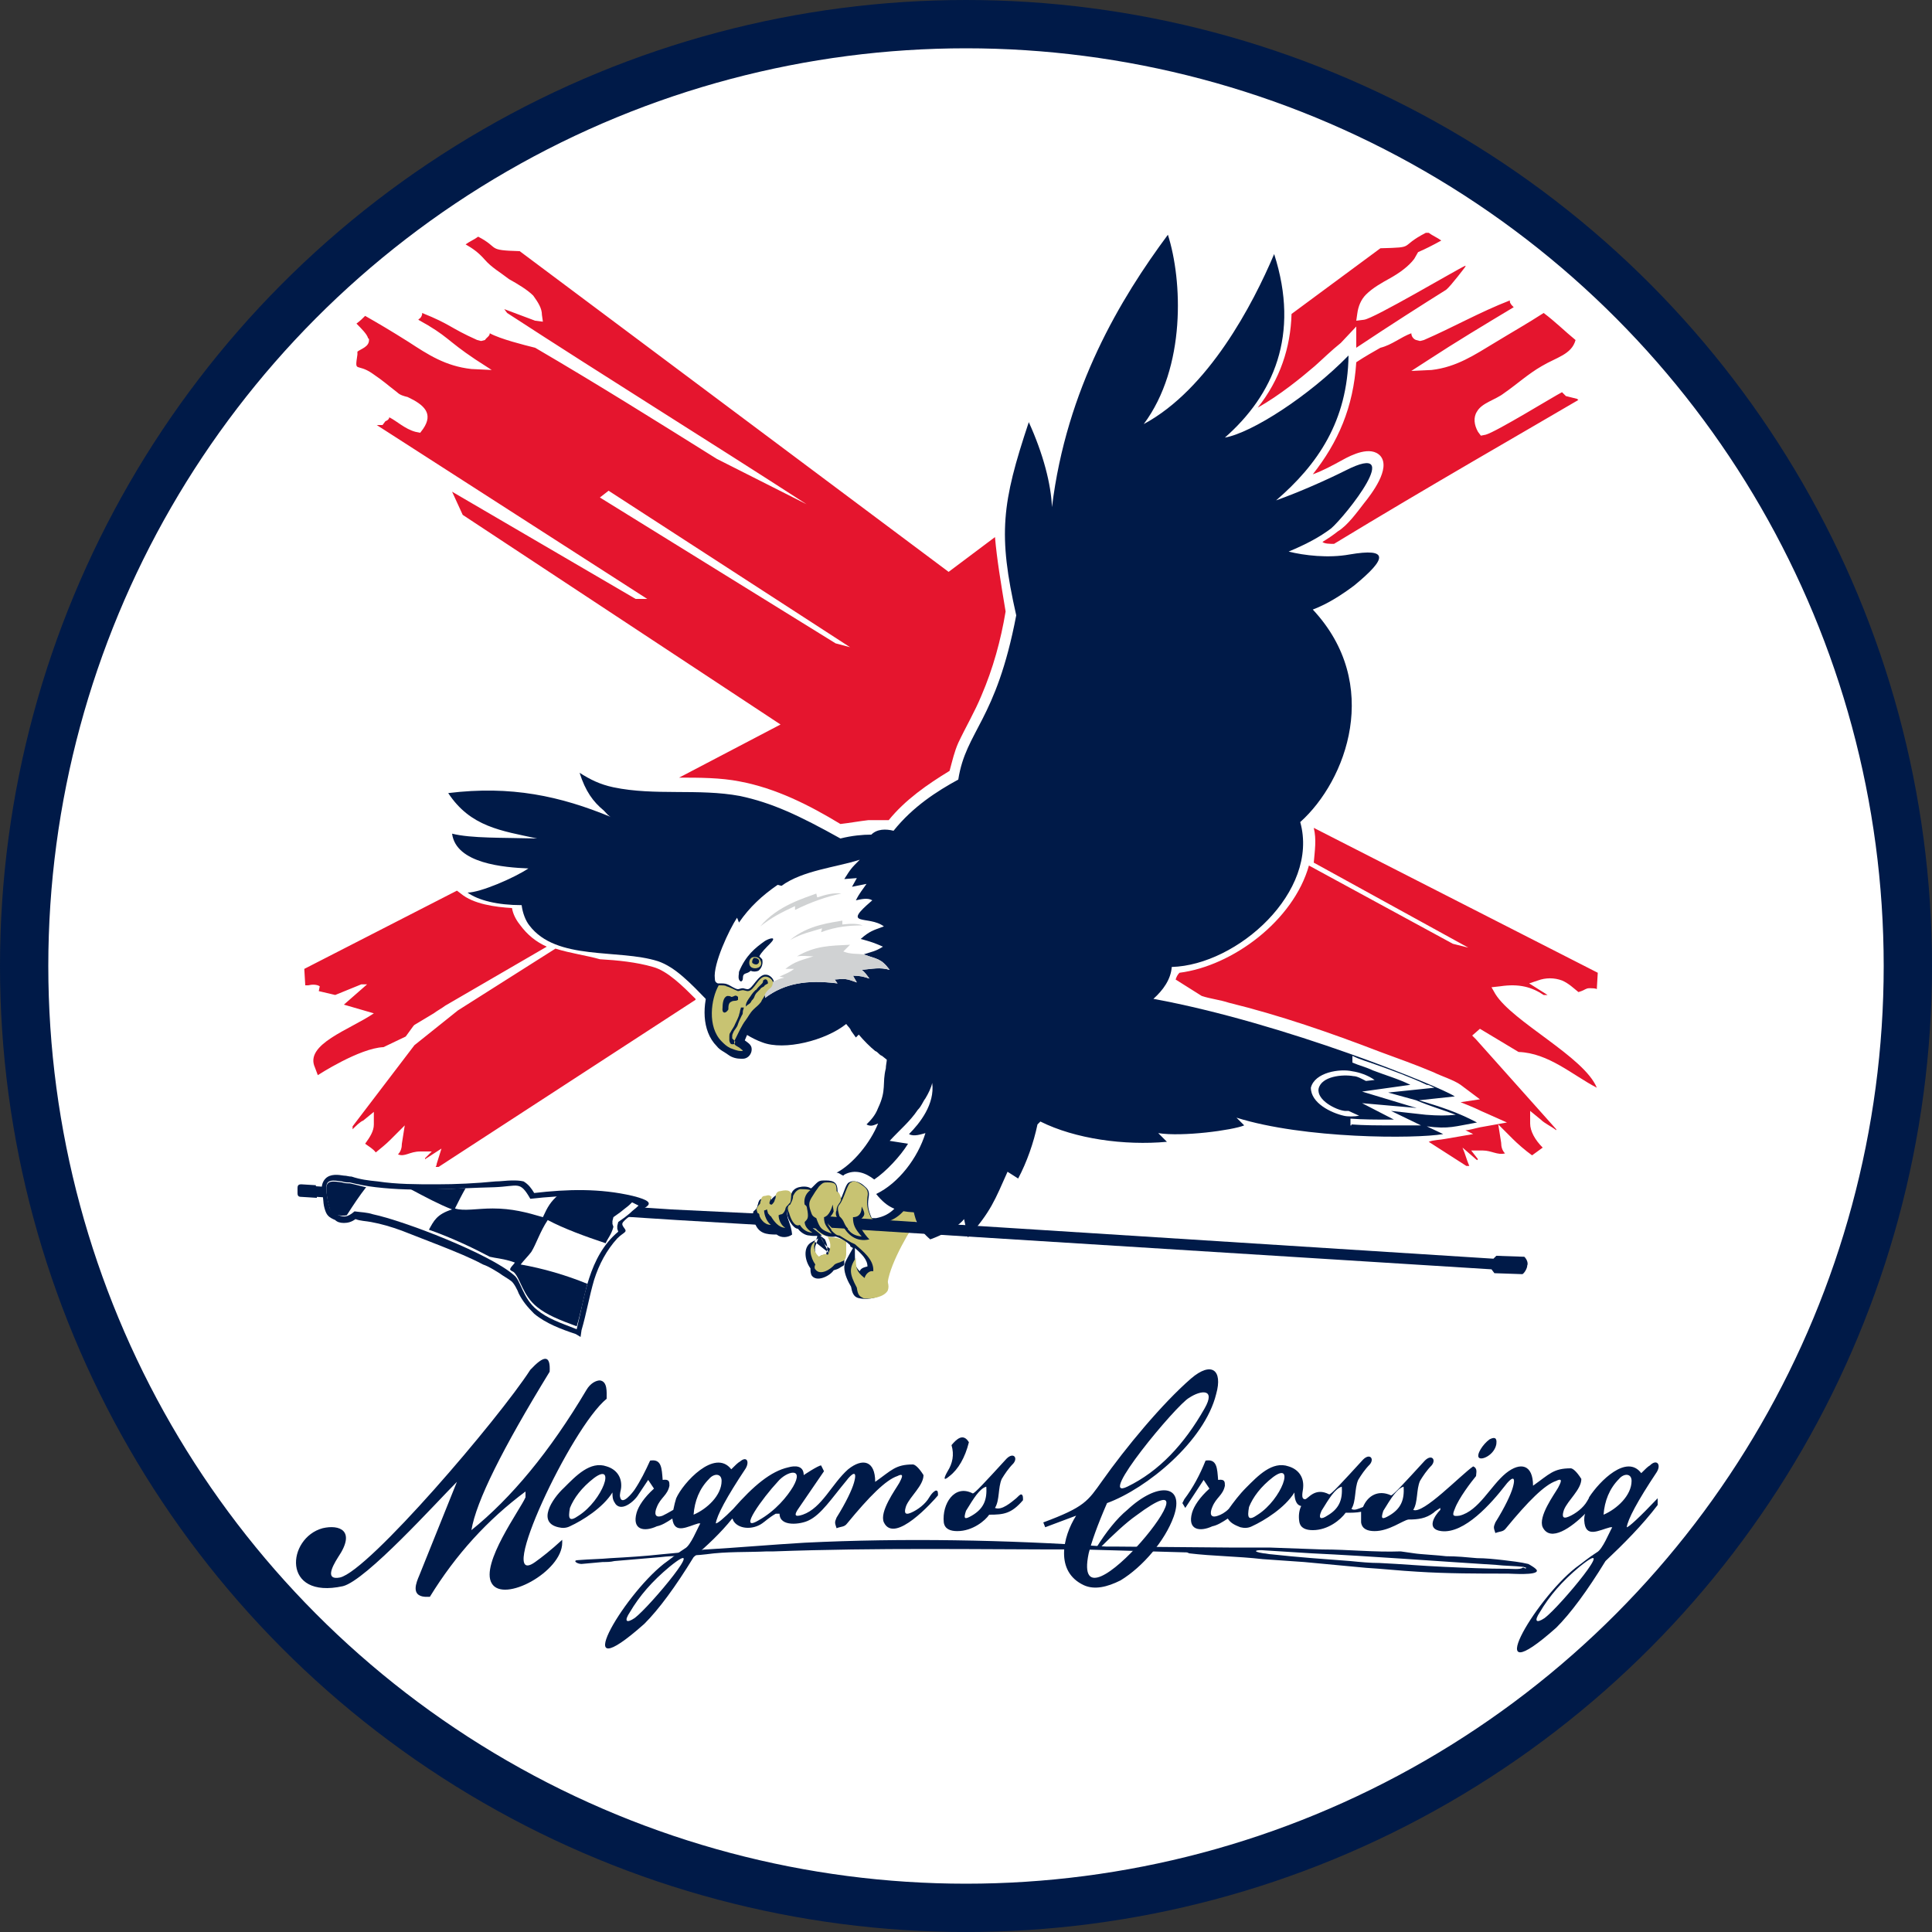
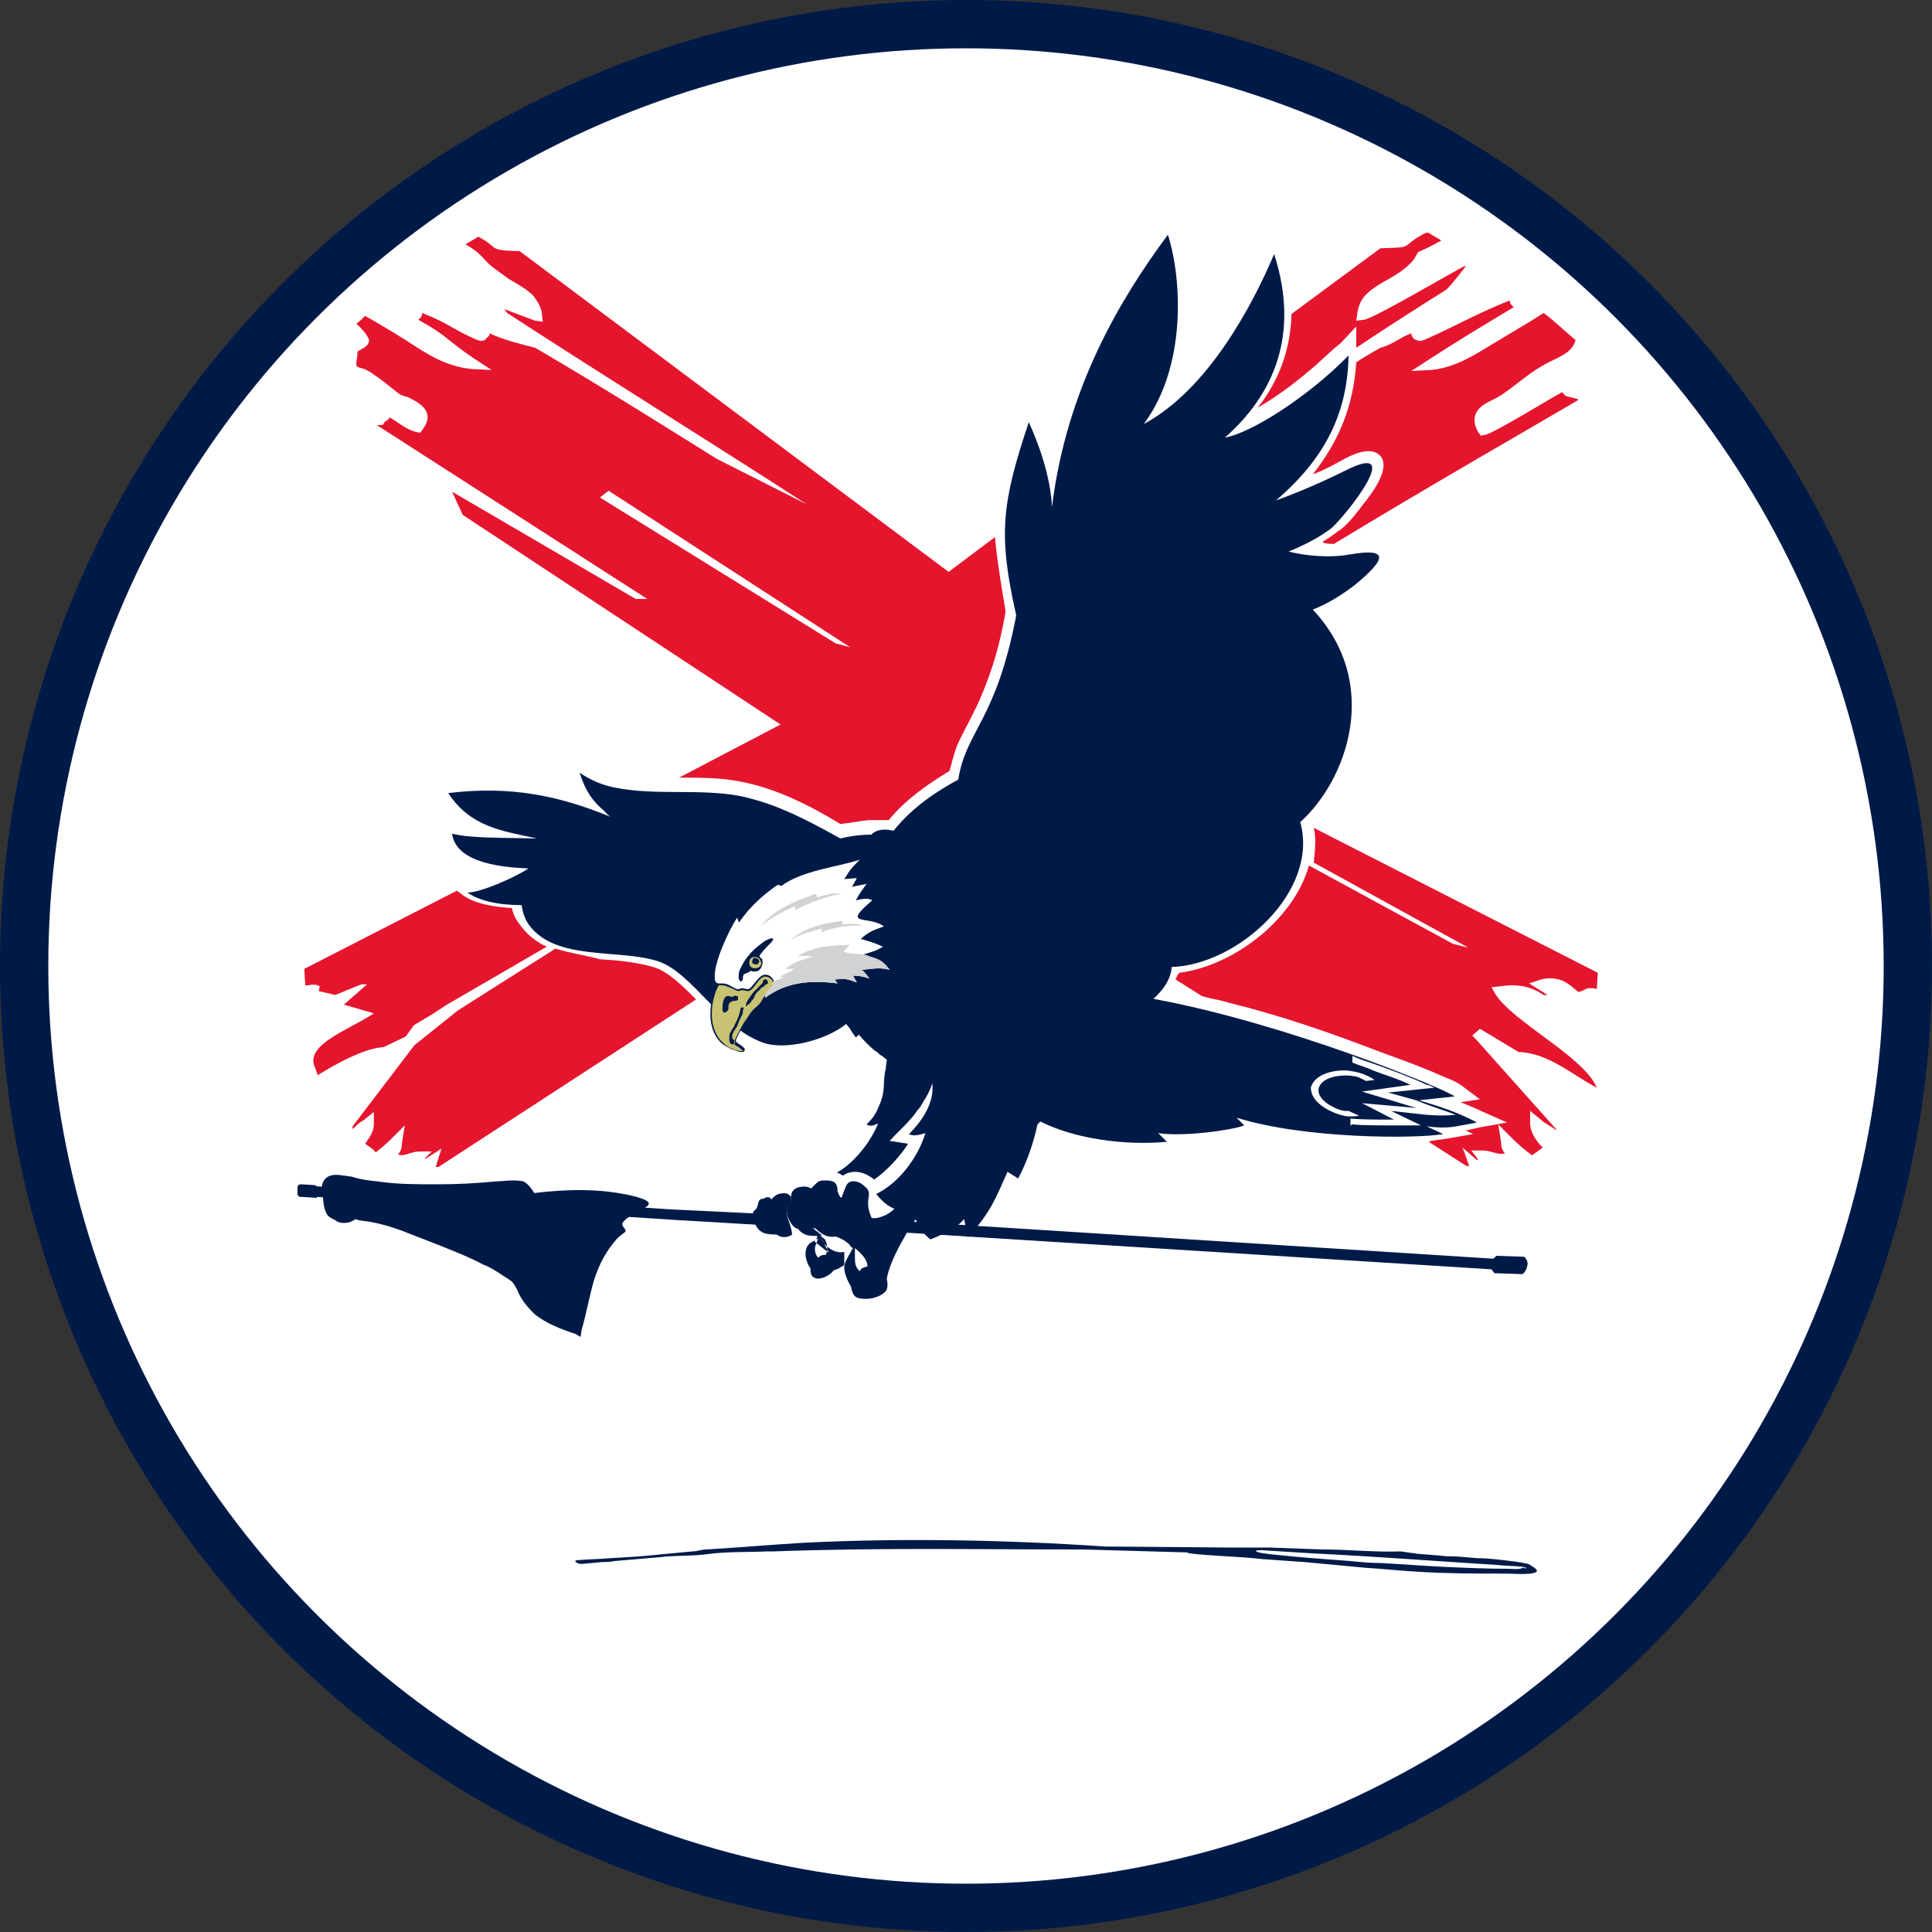
<svg xmlns="http://www.w3.org/2000/svg" x="0px" y="0px" viewBox="0 0 200 200" style="enable-background:new 0 0 200 200;" xml:space="preserve">
  <rect x="0" y="0" width="200" height="200" fill="#333333" stroke="none" />
  <style type="text/css">	.st0{fill:#FFFFFF;stroke:#001A48;stroke-width:5;}	.st1{fill-rule:evenodd;clip-rule:evenodd;fill:#E5152E;}	.st2{fill-rule:evenodd;clip-rule:evenodd;fill:#001A48;}	.st3{fill-rule:evenodd;clip-rule:evenodd;fill:#C8C372;}	.st4{fill-rule:evenodd;clip-rule:evenodd;fill:#FFFFFF;}	.st5{fill-rule:evenodd;clip-rule:evenodd;fill:#D0D2D3;}	.st6{fill:#001A48;}</style>
  <g id="Layer_1">
    <g id="Layer_2_00000115479331486149362400000000721536059419150254_">
      <circle class="st0" cx="100" cy="100" r="97.5" />
    </g>
    <g id="Layer_3">
      <path class="st1" d="M42,107.3l0.8-1.1l0.1-0.1c0.5-0.3,1.5-0.9,2-1.2c0.4-0.3,0.8-0.5,1.2-0.8l10.5-6.1c-1.1-0.5-2-1.2-2.8-2.3   c-0.4-0.5-0.7-1.1-0.8-1.7c-1.7-0.1-4-0.4-5.3-1.5l-0.4-0.3l-15.8,8.1l0.1,1.7c0.1,0,0.1,0,0.3,0c0.4-0.1,0.9-0.1,1.2,0.1   l-0.1,0.5l1.7,0.4l2.7-1.1H38l-2.4,2.1l3.1,0.9c-2.5,1.7-7.2,3.2-6.1,5.6l0.3,0.8c0,0,4.3-2.8,6.8-2.9L42,107.3L42,107.3z    M57.5,98.2l-10.1,6.4l-4.5,3.6l-6.4,8.4v0.3c0.3-0.3,0.8-0.8,1.1-0.9l1.1-0.9v1.3c0,0.7-0.4,1.3-0.9,2c0.4,0.3,0.8,0.5,1.1,0.9   c0.5-0.4,1.1-0.9,1.5-1.3l1.5-1.5l-0.3,1.9c0,0.4-0.1,0.8-0.4,1.1c0.7,0.3,1.2-0.3,2.3-0.3h1.2l-0.7,0.7v0.1l1.7-1.1l-0.5,1.6   c0,0.1,0,0.1-0.1,0.3h0.3L72,103.5v-0.1c-1.3-1.3-2.9-2.9-4.4-3.3c-1.7-0.5-3.7-0.7-5.5-0.8C60.7,98.9,59.1,98.7,57.5,98.2   L57.5,98.2z M121.7,101.4l2.7,1.7c0.9,0.3,1.9,0.4,2.8,0.7c5.3,1.3,10.5,3.1,15.7,5.1c1.9,0.7,3.6,1.3,5.5,2.1   c0.8,0.4,2.1,0.8,2.8,1.3l2,1.5l-2,0.3c0.7,0.3,1.3,0.5,2.1,0.9l2.7,1.2l-2.8,0.5c-0.5,0.1-1.1,0.3-1.5,0.3l0.8,0.4l-2.9,0.5   c-0.5,0.1-1.2,0.1-1.7,0.3l3.9,2.5h0.3c-0.3-0.7-0.4-1.2-0.7-1.9l1.5,1.3l0.1-0.1l-0.7-0.9h1.2c0.9,0,1.5,0.5,2.3,0.3   c-0.3-0.3-0.4-0.7-0.4-1.1l-0.3-1.9l1.5,1.5c0.5,0.5,1.3,1.2,2,1.7c0.4-0.3,0.7-0.5,1.1-0.8c-0.8-0.8-1.3-1.7-1.3-2.5V115l1.1,0.9   c0.4,0.4,1.1,0.7,1.6,1.1v-0.1l-8.3-9.3l-0.4-0.4l0.8-0.7l4,2.4c3.1,0.1,5.6,2.4,8.1,3.7c-1.3-3.2-8.7-6.8-10.5-9.7l-0.4-0.7   l0.9-0.1c2-0.3,3.3,0.1,4.5,0.9h0.4l-1.9-1.2l0.9-0.3c0.8-0.3,1.7-0.3,2.5,0c0.7,0.3,1.2,0.8,1.7,1.2l0,0l0.3-0.1   c0.3-0.1,0.5-0.3,0.8-0.3s0.7,0,0.8,0.1l0.1-1.7l-29.4-15c0.3,1.2,0.1,2.4,0,3.6l16,8.8l-1.6-0.4l-14.9-8.1   c-1.6,5.7-7.9,10.4-13.4,11.1C121.9,100.9,121.8,101.1,121.7,101.4L121.7,101.4z M138.1,56.3c9.7-5.9,20.2-11.9,25.3-14.9   c-0.1,0-0.1-0.1-0.1-0.1l-1.2-0.3c-0.1-0.1-0.3-0.3-0.4-0.4c-0.8,0.4-6.8,4.1-7.9,4.4l-0.5,0.1l-0.3-0.4c-0.4-0.7-0.5-1.5-0.1-2.1   c0.5-0.9,1.9-1.2,2.8-1.9c1.3-0.9,2.5-2,3.9-2.8c1.5-0.9,3.1-1.2,3.5-2.7c-1.1-0.9-2.1-1.9-3.3-2.8c-1.7,1.1-3.3,2-5.1,3.1   c-2,1.2-3.9,2.5-6.5,2.8l-2.1,0.1l1.7-1.1c2.9-1.9,5.9-3.7,8.9-5.5l0,0l-0.1-0.1c-0.1-0.1-0.3-0.3-0.3-0.5v-0.1   c-3.1,1.2-5.9,2.8-8.9,4.1l-0.4,0.1l-0.4-0.1c-0.3-0.1-0.5-0.4-0.5-0.7c-1.1,0.4-2,1.2-3.2,1.5c-0.7,0.4-1.6,0.9-2.5,1.5   c-0.3,4.7-1.9,8.3-4.5,11.6c1.1-0.4,2-0.9,3.1-1.5c0.9-0.5,2.9-1.5,3.9-0.4c1.1,1.3-0.9,3.9-1.7,4.9c-0.7,0.9-1.7,2.3-2.7,2.9   c-0.5,0.4-1.1,0.8-1.6,1.1C137.1,56.3,137.7,56.3,138.1,56.3L138.1,56.3z M140.4,36c3.6-2.4,6.9-4.5,9.3-6c0.5-0.4,2-2.4,2-2.4   v-0.1c-0.9,0.4-9.5,5.5-10.5,5.6l-0.8,0.1l0.1-0.7c0.1-0.8,0.4-1.5,0.9-2c0.7-0.7,1.6-1.2,2.5-1.7c0.9-0.5,1.9-1.2,2.5-2l0.4-0.7   c0.7-0.3,1.5-0.7,2.4-1.2c-0.4-0.3-0.9-0.5-1.3-0.8h-0.3c-2.9,1.5-0.9,1.5-4.7,1.6l-9.2,6.8c-0.1,3.5-1.2,6.8-3.5,9.7   c2.3-1.3,4.5-3.1,5.9-4.3c0.9-0.8,1.7-1.6,2.7-2.4l1.6-1.7L140.4,36L140.4,36z M103,55.6l-4.8,3.6L53.8,26c-3.5-0.1-2-0.3-4.3-1.5   c-0.4,0.3-0.9,0.5-1.3,0.8c0.7,0.4,1.3,0.8,2,1.6c0.7,0.8,1.6,1.3,2.5,2c0.9,0.5,1.9,1.1,2.5,1.7c0.5,0.7,0.9,1.3,0.9,2l0.1,0.7   l-0.8-0.1L52.2,32l0.3,0.4c10.3,6.7,20.8,13.2,31,19.8l-9.3-4.7c-6.4-4-12.3-7.7-18.8-11.5c-1.2-0.3-3.6-0.9-4.7-1.5   c0,0.3-0.3,0.4-0.5,0.7l-0.4,0.1l-0.4-0.1c-2.9-1.3-2.7-1.6-5.7-2.8v0.1c0,0.1-0.1,0.4-0.3,0.5l-0.1,0.1l0,0   c3.1,1.7,2.9,2.1,5.9,4.1l1.7,1.1l-2.1-0.1c-2.7-0.3-4.5-1.5-6.5-2.8c-1.9-1.2-3.1-1.9-4.5-2.7c-0.3,0.3-0.5,0.5-0.9,0.8   c0.5,0.5,1.1,1.1,1.2,1.5l0.1,0.1v0.1c0,0.7-0.8,0.9-1.2,1.2v0.3c-0.3,2-0.1,0.8,1.6,2c1.3,0.9,1.2,0.9,2.5,1.9   c0.3,0.3,0.7,0.4,1.1,0.5c1.7,0.8,2.7,1.7,1.6,3.3l-0.3,0.4l-0.5-0.1c-1.1-0.3-1.9-1.1-2.7-1.5c0,0.1-0.1,0.3-0.4,0.4L39.6,44   h-0.3c-0.1,0-0.1,0-0.3,0l28,18h-1.2l-19-11.1l1.1,2.4L80.8,75l-10.5,5.5c2.1,0,4.3,0,6.3,0.4c3.7,0.7,7.1,2.4,10.4,4.4   c0.9-0.1,2-0.3,2.9-0.4c0.7,0,1.5,0,2.1,0c1.7-2.1,4-3.7,6.3-5.1c0.3-1.1,0.5-2,0.9-2.9c0.8-1.7,1.7-3.2,2.4-4.9   c1.2-2.8,2-5.7,2.5-8.7C103.6,60.3,103.2,57.9,103,55.6L103,55.6z M86.5,66.6L62.1,51.5l0.9-0.7l25,16.2L86.5,66.6L86.5,66.6z" />
      <path class="st2" d="M81.5,125.8c-0.1-0.4-0.1-0.9,0.3-1.2c0.1-0.3,0.1-0.4,0.1-0.7l0,0l0,0l0,0l0,0l0,0l0,0l0,0l0,0l0,0l0,0l0,0   l0,0l0,0l0,0l0,0l0,0l0,0l0,0l0,0l0,0l0,0l0,0l0,0l0,0l0,0l0,0l0,0l0,0l0,0l0,0l0,0l0,0l0,0l0,0l0,0l0,0l0,0l0,0l0,0l0,0l0,0l0,0   l0,0l0,0l0,0l0,0l0,0l0,0l0,0l0,0l0,0l0,0l0,0l0,0l0,0l0,0l0,0l0,0l0,0l0,0l0,0l0,0l0,0l0,0l0,0l0,0l0,0l0,0l0,0l0,0l0,0l0,0l0,0   l0,0l0,0l0,0l0,0l0,0l0,0l0,0l0,0l0,0l0,0l0,0l0,0l0,0l0,0l0,0l0,0l0,0l0,0l0,0c-0.4-0.5-0.8-0.4-1.3-0.3   c-0.3,0.1-0.5,0.3-0.7,0.5l0,0l0,0c0,0,0,0,0,0.1c-0.3-0.4-0.5-0.3-0.9-0.1c-0.3,0-0.4,0.1-0.5,0.4l0,0l0,0c0,0.1-0.1,0.3-0.1,0.4   c-0.1,0.3-0.3,0.4-0.4,0.5c-0.1,0.3,0,0.5,0,0.8c0,0.1,0.1,0.1,0.1,0.3c0.4,1.2,1.2,1.3,2.3,1.3c0.5,0.4,1.2,0.3,1.6,0   C81.9,126.8,81.5,126.2,81.5,125.8L81.5,125.8z M84.9,127.9c0.1,0.1,0.4,0.3,0.5,0.4c0.3,0.7,0.3,0.9,0.1,1.6   c-0.3,0-0.5,0-0.8,0.3l0,0c-0.3-0.3-0.4-0.8-0.3-1.2l0.3-0.8l-0.7,0.4c-0.9,0.5-0.7,1.9-0.1,2.7c0,0.3,0,0.4,0.1,0.7   c0.5,0.8,1.9,0.1,2.3-0.5c0.3-0.1,0.4-0.1,0.7-0.3c0.1-0.1,0.3-0.1,0.4-0.3l0,0l0,0l0,0l0,0l0,0l0,0l0,0l0,0l0,0l0,0l0,0l0,0l0,0   l0,0l0,0l0,0l0,0l0,0l0,0l0,0l0,0l0,0l0,0l0,0l0,0l0,0l0,0l0,0l0,0l0,0l0,0l0,0l0,0l0,0l0,0l0,0l0,0l0,0l0,0l0,0l0,0l0,0l0,0l0,0   l0,0l0,0l0,0l0,0l0,0l0,0l0,0l0,0l0,0l0,0l0,0l0,0l0,0l0,0l0,0l0,0l0,0l0,0l0,0l0,0l0,0l0,0l0,0l0,0l0,0l0,0l0,0l0,0l0,0l0,0l0,0   l0,0l0,0l0,0l0,0l0,0l0,0l0,0l0,0l0,0l0,0l0,0l0,0l0,0l0,0l0,0l0,0l0,0l0,0l0,0l0,0l0,0l0,0l0,0l0,0v-0.1c0-0.4,0-0.8,0-1.2l0,0   l0,0l0,0l0,0l0,0l0,0l0,0l0,0l0,0l0,0l0,0l0,0l0,0l0,0l0,0l0,0l0,0l0,0l0,0l0,0l0,0l0,0l0,0l0,0l0,0l0,0l0,0l0,0l0,0l0,0l0,0l0,0   l0,0l0,0l0,0l0,0l0,0l0,0l0,0l0,0l0,0l0,0l0,0l0,0l0,0l0,0l0,0l0,0l0,0l0,0l0,0l0,0l0,0l0,0l0,0l0,0l0,0l0,0l0,0l0,0l0,0l0,0l0,0   l0,0l0,0l0,0l0,0l0,0l0,0l0,0l0,0l0,0l0,0l0,0l0,0l0,0l0,0l0,0l0,0l0,0l0,0l0,0l0,0l0,0l0,0l0,0l0,0l0,0l0,0l0,0l0,0l0,0l0,0l0,0   l0,0l0,0l0,0l0,0l0,0l0,0l0,0l0,0l0,0l0,0l0,0l0,0l0,0l0,0l0,0l0,0l0,0l0,0l0,0l0,0l0,0c-0.5,0.1-1.1,0-1.7-0.5   c-0.4-0.3-0.5-0.5-0.8-1.2c-0.1,0-0.1-0.1-0.3-0.1c0,0.3,0,0.4-0.3,0.7l1.5,1.2l0,0l0,0l0,0l0,0l0,0l0,0l0,0l0,0l0,0l0,0l0,0l0,0   l0,0l0,0l0,0l0,0l0,0l0,0l0,0l0,0l0,0l0,0l0,0l0,0l0,0l0,0l0,0l0,0l0,0l0,0l0,0l0,0l0,0L84.9,127.9L84.9,127.9L84.9,127.9   L84.9,127.9L84.9,127.9L84.9,127.9L84.9,127.9L84.9,127.9L84.9,127.9L84.9,127.9L84.9,127.9L84.9,127.9L84.9,127.9L84.9,127.9   L84.9,127.9L84.9,127.9L84.9,127.9L84.9,127.9L84.9,127.9L84.9,127.9L84.9,127.9L84.9,127.9L84.9,127.9L84.9,127.9L84.9,127.9   L84.9,127.9L84.9,127.9L84.9,127.9L84.9,127.9L84.9,127.9L84.9,127.9L84.9,127.9L84.9,127.9L84.9,127.9L84.9,127.9L84.9,127.9   L84.9,127.9L84.9,127.9L84.9,127.9L84.9,127.9L84.9,127.9L84.9,127.9L84.9,127.9z" />
-       <path class="st3" d="M87.6,128.4c0,0.4,0,0.9,0,1.3c0,0.5-0.1,0.8-0.5,0.9c-0.1,0.1-0.4,0.1-0.7,0.3c-0.4,0.5-1.5,1.2-2,0.5   c-0.1-0.1-0.1-0.3,0-0.5c-0.5-0.7-0.8-1.9,0-2.4c-0.3,0.7,0,1.3,0.4,1.6l0.1-0.1c0.3-0.1,0.5-0.3,0.8-0.1c0.4-0.9,0.3-1.3-0.1-2   c-0.8-0.4-1.2-0.8-2-1.6l0,0l0,0l0,0l0,0l0,0l0,0l0,0l0,0l0,0l0,0l0,0l0,0l0,0l0,0l0,0l0,0l0,0l0,0l0,0l0,0l0,0l0,0l0,0l0,0l0,0   l0,0l0,0l0,0l0,0l0,0l0,0l0,0l0,0l0,0l0,0l0,0l0,0l0,0l0,0l0,0l0,0l0,0l0,0l0,0l0,0l0,0l0,0l0,0l0,0l0,0l0,0l0,0l0,0l0,0l0,0l0,0   l0,0l0,0l0,0l0,0l0,0l0,0l0,0l0,0l0,0l0,0l0,0l0,0l0,0l0,0l0,0l0,0l0,0l0,0l0,0l0,0l0,0l0,0l0,0l0,0l0,0l0,0l0,0l0,0l0,0l0,0l0,0   l0,0l0,0l0,0l0,0l0,0l0,0l0,0l0,0l0,0l0,0l0,0l0,0l0,0l0,0l0,0l0,0l0,0l0,0l0,0l0,0l0,0l0,0l0,0l0,0l0,0c0.1,0.1,0.1,0.1,0.3,0.1   c0.3,0.7,0.4,0.9,0.8,1.2c0.7,0.4,1.2,0.5,1.7,0.5l0,0l0,0l0,0l0,0l0,0l0,0l0,0l0,0l0,0l0,0l0,0l0,0l0,0l0,0l0,0l0,0l0,0l0,0l0,0   l0,0l0,0l0,0l0,0l0,0l0,0l0,0l0,0l0,0l0,0l0,0l0,0l0,0l0,0l0,0l0,0l0,0l0,0l0,0l0,0l0,0l0,0l0,0l0,0l0,0l0,0l0,0l0,0l0,0l0,0l0,0   l0,0l0,0l0,0l0,0l0,0l0,0l0,0l0,0l0,0l0,0l0,0l0,0l0,0l0,0l0,0l0,0l0,0l0,0l0,0l0,0l0,0l0,0l0,0l0,0l0,0l0,0l0,0l0,0l0,0l0,0l0,0   l0,0l0,0l0,0l0,0l0,0l0,0l0,0l0,0l0,0L87.6,128.4L87.6,128.4L87.6,128.4L87.6,128.4L87.6,128.4L87.6,128.4L87.6,128.4L87.6,128.4   L87.6,128.4L87.6,128.4L87.6,128.4L87.6,128.4L87.6,128.4L87.6,128.4L87.6,128.4L87.6,128.4L87.6,128.4z M81.3,125.2   c-0.1,0.3-0.3,0.5-0.4,0.5c0,0-0.1,0-0.3,0.1c0,0.5,0.3,1.1,0.7,1.3c-0.7,0-1.2-0.7-1.5-1.2c-0.1,0-0.1-0.1-0.3-0.3   c0-0.1-0.1-0.3-0.1-0.4c-0.1,0-0.1,0.1-0.3,0.1c0,0.5,0.3,1.2,0.7,1.5c-0.7,0-1.2-0.7-1.3-1.2c-0.1,0-0.1-0.1-0.1-0.1   c-0.1-0.3-0.1-0.4,0-0.5c0.1-0.3,0.3-0.3,0.3-0.5c0-0.1,0.1-0.3,0.1-0.4c0.1-0.3,0.3-0.3,0.4-0.3c0.4-0.1,0.4-0.1,0.7,0.1   c-0.1,0.3-0.5,0.8,0,0.8c0.1-0.1,0.3-0.3,0.3-0.5c0.1-0.1,0.1-0.3,0.1-0.5c0.1-0.3,0.3-0.4,0.5-0.4c0.4-0.1,0.7-0.1,0.9,0   c0,0,0.1,0.1,0.3,0.3c0,0.1-0.1,0.3-0.1,0.4c0,0.3-0.1,0.5-0.1,0.7l0,0l0,0C81.5,124.7,81.3,125,81.3,125.2L81.3,125.2z" />
      <path class="st2" d="M83.9,126c0,0.3,0,0.4-0.3,0.7l1.5,1.2c-0.1,0-0.9,0.1-1.3,0c-0.4,0-0.9-0.3-1.2-0.7l0,0   c-0.5,0-1.1-1.1-1.1-1.5c-0.1-0.4-0.1-0.9,0.3-1.2c0.1-0.3,0.1-0.4,0.1-0.7c0-0.5,0.4-0.8,0.8-0.9c0.4-0.1,0.9-0.1,1.2,0.1H84   c0.1-0.1,0.3-0.3,0.4-0.4c0.4-0.4,0.5-0.4,1.1-0.4c0.9,0,1.2,0.3,1.2,1.1c0,0.1,0.1,0.1,0.1,0.3c0.1,0.1,0.1,0.3,0.3,0.4   c0.3-0.7,0.5-1.5,0.8-1.6c0.5-0.3,1.2,0,1.6,0.4c0.5,0.4,0.5,0.7,0.4,1.3c-0.1,0.7,0,1.2,0.3,1.9c0,0,0,0.1,0.1,0.1   c0,0,0.3,0,0.4,0c1.6-0.3,2.3-1.3,3.1-2.7l0.3-0.4l1.3,2.4l-0.1,0.1c-1.2,1.6-3.2,4.9-3.5,6.9c0.1,0.4,0.1,0.7,0,1.1   c-0.5,0.8-1.9,1.1-2.8,0.9c-0.7-0.1-0.8-0.7-0.9-1.2c-0.3-0.5-0.7-1.3-0.7-2c0-0.5,0.3-0.9,0.5-1.3l0.4-0.7   c-0.1-0.1-0.3-0.1-0.3-0.3c-0.4-0.4-0.9-0.7-1.5-0.9c-0.5,0.1-1.1,0-1.7-0.5c-0.4-0.3-0.5-0.5-0.8-1.2C84,126.2,84,126.2,83.9,126   L83.9,126z M88.6,126.3L88.6,126.3L88.6,126.3L88.6,126.3L88.6,126.3L88.6,126.3z M88.5,129.2v0.7c0,0.9,0,1.2,0.5,1.7   c0.1-0.3,0.4-0.4,0.8-0.5C89.8,130.4,89.2,129.8,88.5,129.2L88.5,129.2z" />
-       <path class="st3" d="M90.1,125.9c-0.3-0.7-0.4-1.2-0.3-2c0.1-0.5,0-0.8-0.4-1.1c-0.4-0.3-0.9-0.7-1.3-0.4   c-0.4,0.1-0.7,1.7-1.2,2.3c-0.3,0.3-0.1,0.8,0,1.2c0.1,0.1,0.3,0.3,0.4,0.5c0.4,0.9,0.8,1.5,1.9,1.6c-0.7-0.8-0.9-1.2-0.9-2   c0.7,0,0.9-0.5,0.9-1.1c0.4,0.8,0.4,0.9-0.3,1.5c-0.1,0.3,0.5,1.3,1.1,1.9c-1.3,0.3-2.3-0.4-2.9-1.7c-0.5-0.5-0.7-0.9-0.5-1.3   c0-0.8,0.8-0.8,0.3-1.7c0-0.1-0.1-0.1-0.3-0.3c0-0.7-0.1-0.9-0.9-0.9c-0.4,0-0.5,0-0.9,0.4c-0.3,0.4-0.5,0.7-0.8,1.2   s-0.3,0.8,0,1.6c0.1,0.3,0.3,0.4,0.5,0.5c0.4,1.1,0.5,1.2,1.6,1.6c-0.5-0.7-0.8-0.9-0.8-1.7c0.5-0.1,0.8-0.9,0.9-1.3l0.1,0.7   c-0.1,0.3-0.3,0.5-0.5,0.7c-0.1,0.1-0.1,0.3-0.1,0.5c0,0.3,0.3,0.5,0.4,0.8c0.3,0.3,0.5,0.5,0.8,0.5c0.5,0.3,1.1,0.7,1.6,0.9   c0.8,0.7,2,1.6,1.9,2.8c-0.4-0.1-0.8,0.3-0.9,0.7c-0.9-0.7-0.9-1.1-0.9-2.1c-0.7,1.1-0.7,1.6,0.1,3.1c0.1,0.8,0.3,0.9,0.7,1.1   c0.8,0.1,2.1-0.1,2.5-0.8c0.1-0.3,0.1-0.5,0-0.9c0.3-2,2.3-5.5,3.6-7.2l-0.9-1.7c-0.9,1.6-1.7,2.5-3.3,2.8   C90.4,126.3,90.2,126.2,90.1,125.9L90.1,125.9z M83.9,123.2c-0.3-0.1-0.7-0.1-1.1-0.1c-0.3,0.1-0.5,0.3-0.7,0.7   c0,0.3-0.1,0.5-0.3,0.9c-0.3,0.1-0.3,0.5-0.1,0.9c0.1,0.4,0.5,1.5,1.1,1.2c0.3,0.5,0.8,0.8,1.3,0.8c-0.5-0.3-0.8-0.7-0.8-1.1   c0.3-0.3,0.4-0.4,0.3-1.1c-0.1-0.4,0-0.5-0.3-0.7C83.2,124.3,83.3,123.6,83.9,123.2L83.9,123.2z" />
-       <path class="st2" d="M90.8,93.9c0.5,0.1,1.1,0.3,1.6,0.7l1.5,1.2l-1.7,0.7c-0.1,0-0.3,0.1-0.4,0.1c0.1,0,0.1,0.1,0.3,0.1l1.7,0.8   l-1.6,1.1l0,0c0.3,0.3,0.5,0.5,0.9,0.9l1.7,2.3l-2.8-0.5c-0.3,0-0.5-0.1-0.8-0.1l1.1,1.7l-2.1-0.5l0.5,1.1l-2.3-0.8   c-0.1,0-0.1,0-0.3-0.1l0.3,0.7l-1.9-0.3c-3.1-0.4-5.3-0.1-7.7,2l-0.1,0.1c-0.3,0.3-0.4,0.5-0.7,0.9c-0.4,0.5-0.7,1.2-0.9,1.7l0,0   c0.4,0.3,0.8,0.5,0.7,1.1c-0.1,0.5-0.5,0.8-0.9,0.8h-0.1h-0.1c-0.4,0-0.9-0.1-1.3-0.4c-0.4-0.3-0.9-0.5-1.2-0.9   c-1.6-1.6-1.5-4.4-0.7-6.4c-0.1-0.3-0.3-0.5-0.3-0.8c-0.4-1.9,1.5-5.6,2.4-7.1l0.8-1.2l0.3,0.4c0.9-1.2,2.1-2.1,3.3-2.9l0.4-0.3   l0.4,0.1c2.4-1.5,5.3-1.7,8-2.5l4.4-1.3l-3.2,2.9l0.9-0.1l-0.5,0.8l1.5-0.3l-1.2,1.9c0,0,0,0,0,0.1c0.1,0,0.3,0.1,0.4,0.1l1.3,0.7   L91,93.4C91,93.7,90.9,93.8,90.8,93.9L90.8,93.9z" />
      <path class="st2" d="M92.5,86c2-2.5,4.5-4.1,6.7-5.3c0.8-5.1,3.9-6,6-17c-1.9-8.4-1.5-11.6,1.3-20c1.5,3.3,2.3,6.4,2.4,8.8   c1.5-12.3,7.1-21.6,12-28.2c1.5,4.7,1.9,13.7-2.5,19.6c6.7-3.6,11.3-12.4,13.5-17.6c2.7,8.4-0.1,14.6-5.1,19   c2.8-0.5,8.7-4.3,12.8-8.5c-0.1,6.8-3.2,11.3-7.5,15c2.5-0.9,5.2-2.1,7.2-3.1c6.3-3.2,0,4.7-1.5,6c-1.2,0.9-2.5,1.6-4.4,2.4   c1.6,0.4,4.1,0.7,6.3,0.3c4.1-0.7,3.9,0.4,0.5,3.2c-1.2,0.9-2.7,1.9-4.3,2.5c7.2,7.7,3.5,17.7-1.3,22c2,7.2-6.5,14.8-13.3,15   c-0.1,1.3-0.9,2.4-1.9,3.3c13.6,2.5,29.7,9.1,31.2,10.1l-3.7,0.4c2.3,0.7,3.9,1.2,6,2.3c-2.3,0.4-2.9,0.7-5.2,0.4l1.7,0.8   c-2.9,0.5-14.4,0.5-21.4-1.7l0.8,0.8c-1.2,0.5-6.4,1.2-8.9,0.8l0.9,0.9c-4.4,0.4-9.5-0.3-13.1-2.1l-0.3,0.3   c-0.4,1.9-1.1,3.9-2,5.6l-1.1-0.7c-1.3,2.9-1.7,4.1-4.1,6.8l-0.4-1.9c-0.7,0.9-2.4,1.7-3.5,2.1c-1.3-1.1-1.5-2-1.7-2.8   c-1.7-0.1-2.7-0.4-3.9-1.9c2.3-1.1,4.3-3.7,5.1-6.3c-0.4,0.1-1.2,0.4-1.7,0.1c1.1-1.1,2.7-3.1,2.4-5.3l0,0   c-0.1,0.5-0.4,1.1-0.7,1.6c-0.3,0.4-0.4,0.8-0.8,1.2l0,0l0,0c-0.8,1.2-1.9,2.1-2.9,3.2l1.9,0.3c-0.8,1.3-2.3,2.9-3.5,3.7   c-0.9-0.7-2-1.1-3.1-0.5l-0.1,0.1c-0.3-0.1-0.4-0.3-0.7-0.3c1.7-0.9,3.5-3.1,4.3-5.1c-0.3,0.1-0.7,0.4-1.2,0.1   c0.4-0.4,0.9-0.9,1.2-1.7c0.9-1.9,0.4-2.5,0.8-4.1l0,0c0-0.3,0.1-0.7,0.1-0.9l-0.5-0.4c-0.3-0.1-0.4-0.4-0.7-0.5   c-0.5-0.4-1.2-1.1-1.7-1.7l-0.3,0.3l-0.5-0.7c-0.1-0.3-0.3-0.4-0.5-0.7c-2.1,1.7-6.4,2.8-8.7,1.9c-4.4-1.6-7.2-7.2-10.8-8.4   c-4.1-1.3-10.5,0-13.3-3.7c-0.4-0.5-0.7-1.3-0.8-2.1c-2.5,0-4.5-0.5-5.6-1.3c1.3,0,4.8-1.5,6.3-2.5c-2.5-0.1-7.5-0.5-7.9-3.6   c2,0.5,5.2,0.4,8.8,0.5c-3.7-0.8-6.9-1.2-9.2-4.7c6.5-0.8,11.6,0.3,16.9,2.5c-0.3-0.1-0.5-0.4-0.8-0.7c-1.1-0.9-1.9-2-2.5-3.9   c1.1,0.7,2.1,1.2,3.5,1.5c4.3,0.9,8.8,0.1,13.1,0.9c3.3,0.7,6.1,2,10.4,4.4c1.2-0.3,2.3-0.4,3.2-0.4C90.8,85.8,91.7,85.8,92.5,86   L92.5,86z" />
      <path class="st2" d="M90,96.7c0.5-0.4,1.1-0.5,1.9-0.9l0.5-0.1L92,95.3c-0.5-0.4-1.1-0.5-1.6-0.7c-0.1,0-0.7-0.1-0.9-0.1   c0.1-0.3,1.2-1.2,1.3-1.3l0.4-0.3l-0.4-0.3c-0.4-0.3-0.9-0.1-1.3-0.1c0.3-0.4,0.5-0.7,0.8-1.1l0.4-0.7L89.2,91l0.5-0.9l-1.3,0.1   c0.3-0.5,0.5-0.7,1.2-1.3l1.1-0.9l-1.3,0.4c-2.5,0.8-5.7,1.1-8,2.5l-0.4-0.1l-0.5,0.1c-1.5,0.9-2.8,2.1-3.7,3.6l-0.3-0.3l-0.3,0.4   c-0.9,1.3-2.7,4.9-2.4,6.5c0.1,0.4,0.3,0.7,0.4,0.8c-0.8,1.9-1.1,4.5,0.4,6c0.3,0.3,0.7,0.5,1.1,0.7c0.4,0.1,0.7,0.3,1.1,0.3l0,0   l0,0c0.1,0,0.3,0,0.3-0.3c0-0.1-0.3-0.3-0.4-0.4c-0.4-0.3-0.7-0.3-0.4-0.8c0.3-0.7,0.7-1.3,1.1-2c0.3-0.4,0.4-0.7,0.8-1.1l0,0l0,0   l0.1-0.1c2.5-2.3,4.9-2.7,8.3-2.3l0.7,0.1l-0.1-0.5c0.7,0,0.9,0,1.6,0.3l0.7,0.3l-0.4-0.9c0.4,0,0.7,0.1,1.1,0.3l0.8,0.1l-0.4-0.7   c-0.1-0.3-0.3-0.4-0.4-0.5c0.8-0.1,1.5-0.1,2.3,0l0.9,0.1l-0.5-0.7c-0.8-0.9-1.2-1.1-1.9-1.3c0.4-0.1,0.7-0.3,1.2-0.5l0.5-0.3   l-0.5-0.3C91,97.1,90.5,96.9,90,96.7L90,96.7z" />
      <path class="st4" d="M79.2,103.3c2-1.5,4.3-1.9,7.5-1.5l-0.3-0.4c1.1-0.1,1.2-0.1,2.3,0.3l-0.4-0.7c0.7,0,1.1,0.1,1.7,0.3   c-0.3-0.4-0.5-0.7-0.8-0.9c1.1-0.1,1.9-0.3,2.9,0c-0.9-1.2-1.3-1.1-2.7-1.6c0.9-0.3,1.2-0.3,2-0.8c-0.9-0.4-1.2-0.5-2.3-0.8   c0.9-0.8,1.3-0.9,2.4-1.3c-1.6-1.2-4.5,0.1-1.2-2.7c-0.5-0.3-1.2-0.1-1.7,0c0.4-0.8,0.7-1.1,1.1-1.7l-1.5,0.3l0.5-0.9l-1.3,0.1   c0.7-1.1,0.7-1.1,1.6-2c-2.5,0.8-5.9,1.1-8.1,2.7l-0.4-0.1c-1.6,1.1-2.9,2.3-4,3.9L76.3,95c-0.8,1.2-2.5,4.8-2.3,6.3   c0,0.3,0.1,0.4,0.3,0.5l0,0h0.1c0.4,0,0.7,0,0.9,0.1c0.3,0.1,0.8,0.5,1.1,0.5c0.1,0,0.3-0.1,0.5-0.1c0.1,0,0.3,0.1,0.5,0.1   c0.5,0,1.1-1.6,1.9-1.5c0.4,0,0.9,0.5,0.8,0.9c0,0.1-0.1,0.3-0.3,0.4c-0.3,0.3-0.4,0.3-0.7,0.7C79.2,103,79.2,103.1,79.2,103.3   L79.2,103.3z" />
      <path class="st5" d="M79.2,103.3c2-1.5,4.3-1.9,7.5-1.5l-0.3-0.4c1.1-0.1,1.2-0.1,2.3,0.3l-0.4-0.7c0.7,0,1.1,0.1,1.7,0.3   c-0.3-0.4-0.5-0.7-0.8-0.9c1.1-0.1,1.9-0.3,2.9,0c-0.9-1.2-1.3-1.1-2.7-1.6c-0.8-0.1-1.3,0-2.1-0.3l0.7-0.7   c-2.1,0.1-3.6,0.1-5.5,1.2c0.7-0.1,1.1,0,1.7,0c-1.2,0.4-1.9,0.5-2.9,1.3h0.9c-0.5,0.4-0.9,0.5-1.5,0.8l0.5,0.1   c-0.5,0.1-0.9,0.3-1.3,0.5v0.1c0,0.1-0.1,0.3-0.3,0.4c-0.3,0.3-0.4,0.3-0.7,0.7C79.2,103,79.2,103.1,79.2,103.3L79.2,103.3z    M84.5,92.5l0.1,0.4c0.9-0.3,1.7-0.5,2.5-0.4c-1.5,0.3-3.2,0.9-4.8,1.7v-0.4c-1.5,0.7-2.3,1.1-3.6,2.1   C80.5,93.7,83.5,92.9,84.5,92.5L84.5,92.5z M87.2,95.3v0.4c0.9-0.1,1.6-0.1,2.1,0.1c-1.3,0-2.7,0.1-4.3,0.7l0.1-0.4   c-1.3,0.4-2,0.5-3.3,1.2C83.7,95.7,86.2,95.5,87.2,95.3L87.2,95.3z" />
      <path class="st2" d="M76.5,101.4c-0.1-0.3,0-0.5,0-0.8c0.7-1.7,1.7-2.5,2.7-3.2c0.5-0.3,1.3-0.5,0.5,0.3c-0.4,0.4-0.9,0.9-1.1,1.3   c0.1,0.1,0.1,0.1,0.3,0.3c0.1,0.4,0,0.9-0.4,1.2c-0.3,0.1-0.5,0.1-0.8,0c-0.4,0.4-0.8,0.1-0.8,0.8   C76.9,101.5,76.7,101.8,76.5,101.4L76.5,101.4z" />
      <path class="st3" d="M78.4,100.2c-0.3,0.1-0.7,0-0.8-0.3c-0.1-0.3,0-0.7,0.3-0.8c0.3-0.1,0.7,0,0.8,0.3   C78.9,99.7,78.8,100.1,78.4,100.2L78.4,100.2z M78.4,99.8c-0.1,0.1-0.4,0-0.5-0.1c-0.1-0.1,0-0.4,0.1-0.5c0.1-0.1,0.4,0,0.5,0.1   C78.7,99.5,78.5,99.8,78.4,99.8L78.4,99.8z M74.7,107.8c0.3,0.3,0.5,0.5,0.9,0.7c0.3,0.1,0.7,0.3,1.1,0.3c0.4,0,0.1-0.1-0.1-0.3   c-0.4-0.3-0.8-0.3-0.5-0.9s0.7-1.5,1.1-2c0.3-0.4,0.4-0.7,0.8-1.1c0.3-0.3,0.5-0.4,0.8-0.8c0.1-0.3,0.3-0.4,0.4-0.8   c0.4-0.7,0.7-0.5,0.8-1.1c0.1-0.3-0.4-0.7-0.7-0.7c-0.8-0.1-1.2,1.5-1.9,1.5c-0.1,0-0.4-0.1-0.5-0.1c-0.1,0-0.5,0.1-0.5,0.1   c-0.3-0.1-0.8-0.4-1.2-0.5c-0.1-0.1-0.4-0.1-0.8-0.1C73.6,103.4,73.2,106.3,74.7,107.8L74.7,107.8z M77.2,104.2   c0-0.3,0.1-0.5,0.3-0.8c0.3-0.4,0.3-0.5,0.7-0.9c0.1,0,0.1-0.1,0.3-0.3c0.1-0.1,0.3-0.3,0.4-0.4c0.1-0.1,0.1-0.3,0.1-0.3   c0.3-0.3,0.5,0,0.5,0.3c-0.1,0.1-0.3,0.1-0.4,0.3c-0.1,0.1-0.3,0.1-0.4,0.3c-0.1,0.1-0.3,0.3-0.4,0.4c-0.3,0.4-0.1,0.4-0.5,0.8   c-0.1,0.3-0.4,0.4-0.5,0.5L77.2,104.2L77.2,104.2z M76.1,107.8L76.1,107.8C76,107.8,76,107.8,76.1,107.8c-0.1-0.1-0.1-0.1-0.3-0.3   c0-0.1,0-0.1,0-0.3c0-0.1,0.1-0.3,0.1-0.3c0.1-0.3,0.4-0.5,0.5-0.9c0.1-0.3,0.3-0.7,0.4-0.9c0.1-0.1,0.1-0.3,0.1-0.4   s0.1-0.3,0.1-0.4h-0.3c0,0.1-0.1,0.3-0.1,0.4c0,0.1-0.1,0.3-0.1,0.4c-0.1,0.3-0.3,0.7-0.4,0.9c-0.1,0.3-0.3,0.5-0.5,0.9   c-0.1,0.1-0.1,0.3-0.1,0.4s0,0.3,0,0.4c0,0.1,0.1,0.3,0.1,0.3c0.1,0.1,0.1,0.1,0.3,0.1C76.1,108.1,76.1,107.9,76.1,107.8   L76.1,107.8z M74.8,104.3c0-0.5,0.1-1.1,0.5-1.2c0.1,0,0.3,0,0.4,0.1c0.3,0,0.4-0.3,0.7,0c0,0,0,0.1,0,0.3c0,0-0.1,0.1-0.3,0.1   c-0.3,0-0.4,0.1-0.4,0.1c-0.3,0.1-0.3,0.5-0.3,0.8C75.1,105,74.7,104.9,74.8,104.3L74.8,104.3z" />
      <path class="st2" d="M32.8,122.7l-1.6-0.1c-0.3,0-0.4,0.1-0.4,0.4v0.5c0,0.3,0.1,0.4,0.4,0.4l1.6,0.1v-0.1l37.3,2.4l8.5,0.5h0.7   c-0.3-0.3-0.7-0.7-0.7-1.1l-0.1-0.1h-0.7l-8.3-0.4l-36.8-2.4V122.7L32.8,122.7z M87.3,126.7l-0.5-0.7l-1.3-0.1v0.5l0.3,0.4   l0.3,0.3l1.7,0.1L87.3,126.7L87.3,126.7z M84,125.9h-0.3l-0.1,0.8l-0.1,0.1l0.1,0.3l1.2,0.1l-0.4-0.5l-0.1-0.4L84,125.9L84,125.9z    M154.6,130.3l0.3-0.3l2.9,0.1l0,0c0.3,0.3,0.4,0.7,0.3,0.9c0,0.3-0.3,0.8-0.5,0.9l0,0l-2.9-0.1l-0.3-0.4l-65.5-4.1l-0.3-0.4   l-0.1-0.5v-0.3L154.6,130.3L154.6,130.3z" />
      <path class="st2" d="M65.5,123.8c3.6,0.9,0.4,1.3-0.8,2.5c-0.3,0.3-0.4,0.4-0.1,0.8c0.4,0.5,0,0.4-0.7,1.1   c-1.1,1.2-1.9,2.7-2.4,4.3c-0.5,1.7-0.8,3.5-1.3,5.2l-0.1,0.7l-0.5-0.3c-1.5-0.5-3.1-1.1-4.3-2.1c-0.7-0.7-1.2-1.3-1.6-2.1   c-0.1-0.3-0.5-1.1-0.8-1.3c-0.4-0.3-0.8-0.5-1.2-0.8c-0.5-0.3-1.1-0.7-1.7-0.9c-1.3-0.7-2.8-1.3-4.3-1.9c-1.3-0.5-2.8-1.1-4.1-1.6   c-1.1-0.4-2.1-0.7-3.2-0.9c-0.5-0.1-1.1-0.1-1.6-0.3c-0.4,0.3-0.8,0.4-1.2,0.4c-0.4,0-0.7-0.1-0.9-0.3c-0.7-0.3-0.9-0.5-1.1-1.2   s-0.1-1.3-0.3-2c0-0.4,0.1-0.8,0.4-1.1c0.5-0.5,1.3-0.4,1.9-0.3c0.3,0,0.5,0.1,0.8,0.1l0,0l0,0c0.9,0.3,1.7,0.4,2.7,0.5   c2,0.3,4,0.3,6.1,0.3c2,0,4.1-0.1,6.1-0.3c0.5,0,1.2-0.1,1.7-0.1c0.4,0,0.8,0,1.2,0.1c0.5,0.3,0.8,0.7,1.1,1.2   C58.7,123.1,62.1,123,65.5,123.8L65.5,123.8z" />
-       <path class="st4" d="M65.3,124.4c-3.3-0.8-6.9-0.7-10.4-0.3c-1.1-1.9-1.2-1.3-3.7-1.2c-4.3,0.1-8,0.5-12.3,0   c-0.9-0.1-1.9-0.3-2.7-0.5c-0.3,0-0.5,0-0.8-0.1c-0.8-0.1-1.7-0.3-1.6,0.7c0,0.7,0.1,1.2,0.3,1.9c0.1,0.4,0.1,0.5,0.7,0.8   c0.7,0.3,1.1,0.4,1.9-0.3c0.7,0.1,1.3,0.1,1.9,0.3c3.3,0.7,12.1,4.1,14.6,6.3c0.7,0.5,0.9,2.4,2.4,3.6c1.1,0.9,2.3,1.3,4.1,2   c0.8-3.2,1.2-7.5,4.3-10.1l-0.1-0.3v-0.3l0.1-0.4l0.7-0.5l0.5-0.4c0.4-0.4,0.5-0.4,0.9-0.8L65.3,124.4L65.3,124.4z" />
      <path class="st2" d="M62.7,128.7c-2.1-0.7-4.3-1.5-6-2.4c-0.8,1.2-1.2,2.5-1.7,3.3c-0.3,0.4-0.8,0.9-1.1,1.3   c2.3,0.4,4.7,1.1,6.9,2c-0.4,1.5-0.7,3.1-1.1,4.4c-1.9-0.7-3.1-1.2-4.1-2c-1.5-1.2-1.7-2.9-2.4-3.6c-0.1-0.1-0.3-0.1-0.4-0.3   c0.1-0.3,0.3-0.4,0.5-0.7c-0.8-0.3-1.5-0.4-2.1-0.5l-0.5-0.1c-1.7-0.9-4-2-6.3-2.8c0.5-0.9,0.8-1.6,2.4-2.1   c-1.3-0.5-2.8-1.3-4.3-2.1c2,0,3.9,0,5.7-0.1c-0.4,0.7-0.7,1.3-1.1,2.1c0.9,0.3,2.3,0,3.9,0c2,0,3.5,0.4,5.2,0.9   c0.5-1.1,0.8-1.6,1.6-2.3c2.5-0.1,5.1-0.1,7.3,0.5l0.5,0.1c-0.4,0.4-0.5,0.5-0.9,0.8l-0.5,0.4l-0.7,0.5l-0.1,0.4v0.3l0.1,0.3   C63.3,127.8,62.9,128.2,62.7,128.7L62.7,128.7z M35.9,125.8c0.7-1.1,1.3-2,2-2.9c-0.5-0.1-1.2-0.3-1.7-0.4c-0.3,0-0.5,0-0.8-0.1   c-0.8-0.1-1.7-0.3-1.6,0.7c0,0.7,0.1,1.2,0.3,1.9c0.1,0.4,0.1,0.5,0.7,0.8C35.2,125.8,35.5,125.9,35.9,125.8L35.9,125.8z" />
      <path class="st4" d="M139.9,116.4c1.3,0.1,2.7,0.1,4,0.1c0.9,0,2,0,3.2,0l-3.1-1.5l3.6,0.4c1.3,0.1,2.1,0.1,3.1,0   c-1.3-0.5-2.7-0.9-4.1-1.5l-2.9-0.8l4.8-0.5c-0.3-0.1-0.5-0.3-0.8-0.3c-1.7-0.8-3.6-1.5-5.3-2.1c-0.8-0.3-1.6-0.5-2.4-0.9v0.7   c0.7,0.3,1.5,0.5,2.1,0.8c1.3,0.5,2.7,0.9,3.9,1.5L141,113l5.3,1.6c0.1,0,0.3,0.1,0.4,0.1l-5.7-0.5l3.3,1.7c-0.1,0-0.4,0-0.5,0   c-1.3,0-2.7,0-4-0.1v0.7H139.9z M139.1,115.5c0.4,0.1,1.1,0.1,1.6,0l-1.1-0.5c-0.1,0-0.3,0-0.4,0c-0.9-0.1-2.9-1.1-2.7-2.3   c0.3-1.3,2.5-1.5,3.6-1.3c0.4,0,0.9,0.3,1.3,0.5l0.9-0.1c-0.7-0.5-1.6-0.8-2.3-0.9c-1.3-0.3-3.9,0.1-4.3,1.7   C135.7,114.2,137.8,115.2,139.1,115.5L139.1,115.5z" />
    </g>
    <g id="Layer_2">	</g>
  </g>
  <g id="Layer_3_00000131369479766662531980000002451749802941982887_">
-     <path class="st6" d="M159.9,167.5c1.6-1.2,7.9-8.8,3.6-5.3c-1.8,1.5-3.1,3-4.1,4.7C158.8,167.8,159,168.1,159.9,167.5L159.9,167.5z   M99.1,158.5c-0.7,0-1.3-0.2-1.4-0.9c-0.2-1.9,1.1-4,3-3c0.2,0,1.3-1.2,3.5-3.6c0.7-0.7,1.2-0.1,0.7,0.5c-0.5,0.5-0.9,1.1-1.2,1.6  c-0.4,0.9-0.2,2.2-0.7,3c0.7,0.3,1.7-0.6,2.2-1c0.2-0.2,0.4-0.4,0.5-0.4c0.1,0,0.2,0.1,0.2,0.4c0,0.1,0,0.2,0,0.2  c-1.2,1.4-2,1.5-3.5,1.5C102,157.4,100.7,158.5,99.1,158.5L99.1,158.5z M65.7,167.5c1.6-1.2,7.9-8.8,3.6-5.3  c-1.8,1.5-3.1,3-4.1,4.7C64.6,167.8,64.8,168.1,65.7,167.5L65.7,167.5z M71.8,156.8c1.4-0.6,2.9-2,2.9-3.5c0-0.8-0.8-0.8-1.3-0.2  C72.4,154.1,71.9,155.4,71.8,156.8L71.8,156.8z M77.2,152c-2,3-3,4.9-3.1,5.7c0.2,0,0.8-0.5,1.8-1.5c2.1-2.4,3.9-3.9,5.7-4.3  c0.7-0.2,1.6-0.2,1.6,0.8c0,0,1.5-1,1.8-1l0.3,0.6l-2.6,3.8c-0.5,0.7-0.5,1,0.4,0.7c2-0.7,3-3.2,4.7-4.7c1.5-1.2,2.8-0.9,2.8,1.3  c1.7-1.2,2.1-1.8,3.9-1.8c0.2,0,0.6,0.3,1.1,1.1c0,1.1-1.4,2.2-1.8,3.2c-0.2,0.6-0.2,1,0.5,0.7c0.7-0.3,1.5-0.9,1.9-1.6  c0.3-0.5,0.6-0.7,0.7-0.7c0.2,0,0.2,0.2,0.2,0.5c-0.5,0.6-4.5,5.1-5.6,2.8c-0.5-1.1,1.2-3.4,1.6-4.1c0.2-0.4,0.6-1.1-0.2-0.7  c-1.2,0.4-2.9,2.1-5.2,4.9c-0.3,0.4-0.6,0.3-1.1,0.5c-0.2-0.6-0.2-0.6,0-1.1c1-1.6,1.6-2.9,1.8-3.6c0.4-1.4-0.2-1-0.8-0.2  c-1.5,1.8-2.6,3.5-3.9,4.1c-0.8,0.4-3,0.7-3-0.7h-0.4c-0.7,0.4-1.1,0.8-1.4,1c-1,0.7-2.5,0.6-3-0.3c0-0.1-0.1-0.2-0.1-0.2  c-1.2,1.5-2.6,2.8-4,4c-1.9,3.1-3.6,5.4-5.1,6.9c-8.1,7.2-2.3-2.8,2-6.2c0.7-0.5,1.4-1.1,2.2-1.6c0.6-0.3,1.3-2.1,1.6-2.6h-0.2  c-1.1,0.3-2.5,1.2-2.7-0.5c-0.6,0.4-1.1,0.7-1.6,0.8c-1.3,0.6-2.6,0.4-2.1-1.4c0.2-0.7,0.8-1.6,1.8-2.5l-0.6-0.9l-1,1.5  c-0.4,0.7-1.9,2-2.5,0.8c-0.2-0.3-0.2-0.7-0.2-1c-1,1.6-3.1,2.9-4.4,3.5c-0.4,0.2-0.8,0.2-1.2,0.1c-2.2-0.5-0.7-2.9,0.6-4.1  c1.2-1.2,2.7-2.8,4.4-2.2c1,0.3,1.6,1.1,1.5,2.2c0,0.2-0.2,0.7-0.1,1c0.2,0.9,1.3-0.5,1.5-0.8c0.6-0.9,1.1-1.9,1.6-3  c1.2-0.2,1.2,0.8,1.3,2c0.7-0.1,0.7,0.2,0.7,0.6c-0.2,1-0.9,1.2-1.3,2.2c-0.3,0.7-0.2,1.2,0.6,0.9c0.2-0.1,0.6-0.3,1.1-0.6  c0.1-0.5,0.2-0.9,0.3-1.2c0.7-1.6,4-5.2,5.7-3c0.4-0.4,0.7-0.7,0.9-0.8C77.3,150.7,77.6,151.3,77.2,152L77.2,152z M56.9,142  c-4.9,8-7.6,13.4-8.1,16.4c4.1-3.3,8.1-8.1,11.9-14.5c0.4-0.7,1-1,1.4-1c0.8,0.1,0.7,1.2,0.7,1.9c-3.7,3-11.6,19.9-7.4,16.9  c0.7-0.5,1.6-1.2,2.8-2.3c0,0.1,0,0.2,0,0.3c0,3-6.1,6.3-7.3,4.2c-1.2-2,3-7.7,3.5-8.9v-0.6c-3.9,2.9-7.2,6.5-9.9,10.9H44  c-1.5-0.1-0.9-1.5-0.6-2.2l3.9-9.7c-2.1,2.1-9.4,10.2-11.8,10.8c-6.4,1.4-5.8-5-2.1-6c1.7-0.4,3.5,0.2,1.6,3  c-0.7,1.1-1.3,2.4,0.2,2.1c3-0.7,16.4-16.4,19.7-21.5C56.3,140.3,57,140.2,56.9,142L56.9,142z M78.5,157.4c1.8-1,3-2.5,3.6-3.5  c1.2-2.1-0.7-1.6-1.6-0.5C79,155,76.3,158.7,78.5,157.4L78.5,157.4z M100.3,149.3c-0.4,1.6-1.1,2.8-2,3.5c-0.7,0.6-0.6,0.2-0.2-0.5  c0.5-0.8,0.7-1.7,0.4-2.7C99,149,99.7,148.3,100.3,149.3L100.3,149.3z M59.9,156.9c2.5-1.6,3.9-5.6,1.6-3.9c-1.3,1-2.1,2.1-2.5,3.1  C58.8,157.2,58.9,157.6,59.9,156.9L59.9,156.9z M100.6,156.9c1.2-0.7,1.6-1.6,1.5-3c-0.7,0.2-1.3,1.2-2.1,2.5  C99.7,157.3,99.9,157.3,100.6,156.9L100.6,156.9z M142.3,158.5c-0.7,0-1.3-0.2-1.4-0.9c0-0.3,0-0.7,0-1.1c-0.5,0.1-1,0.1-1.6,0.1  c-0.5,0.7-1.8,1.8-3.4,1.8c-0.7,0-1.3-0.2-1.4-0.9c-0.1-0.6,0-1.2,0.2-1.6c-0.6-0.1-0.7-0.9-0.7-1.4c-1,1.6-3.1,2.9-4.4,3.5  c-0.4,0.2-0.8,0.2-1.2,0.1c-0.5-0.2-1-0.4-1.3-0.9c-0.6,0.4-1.1,0.7-1.6,0.8c-1.3,0.6-2.6,0.4-2.1-1.4c0.2-0.7,0.8-1.6,1.8-2.5  l-0.6-0.9l-1.9,2.9l-0.3-0.5l0.2-0.4c0.9-1.2,1.6-2.5,2.2-4c1.2-0.2,1.2,0.8,1.3,2c0.7-0.1,0.7,0.2,0.7,0.6c-0.2,1-0.9,1.2-1.3,2.2  c-0.3,0.7-0.2,1.2,0.6,0.9c0.3-0.1,0.7-0.3,1.1-0.7c0.5-0.7,1.1-1.5,1.8-2.2c1.2-1.2,2.7-2.8,4.4-2.2c1,0.3,1.6,1.1,1.5,2.2  c0,0.3-0.3,1.2,0.2,1.2c0.3,0,1-1.3,2.5-0.5c0.2,0,1.3-1.2,3.5-3.6c0.7-0.7,1.2-0.1,0.7,0.5c-0.5,0.5-0.9,1.1-1.2,1.6  c-0.4,0.9-0.2,2.2-0.7,3c0.3,0.2,0.7,0,1.2-0.2c0.5-1.2,1.6-1.8,2.9-1.2c0.2,0,1.3-1.2,3.5-3.6c0.7-0.7,1.2-0.1,0.7,0.5  c-0.5,0.5-0.9,1.1-1.2,1.6c-0.4,0.9-0.2,2.2-0.7,3c1,0.5,4.9-3.6,6.2-4.5c0.5,0.2,0.3,0.7,0.3,1c-0.5,0.6-1.8,2.3-2.2,3.4  c-0.3,0.7-0.2,0.8,0.5,0.7c2-0.5,3.2-3.1,4.8-4.4c1.5-1.2,2.8-0.9,2.8,1.3c1.7-1.2,2.1-1.8,3.9-1.8c0.2,0,0.6,0.3,1.1,1.1  c0,1.1-1.4,2.2-1.8,3.2c-0.2,0.6-0.2,1,0.5,0.7c0.7-0.3,1.5-0.9,1.9-1.6c0.1-0.2,0.2-0.3,0.2-0.4c1.1-1.7,3.9-4.5,5.4-2.5  c0.4-0.4,0.7-0.7,0.9-0.8c0.7-0.7,1.2-0.1,0.7,0.7c-2,3-3,4.9-3.1,5.7c0.2,0,1.3-1,3.2-3v0.7c-1.6,2.1-3.5,4-5.4,5.8  c-1.9,3.1-3.6,5.4-5.1,6.9c-8.1,7.2-2.3-2.8,2-6.2c0.7-0.5,1.4-1.1,2.2-1.6c0.6-0.3,1.3-2.1,1.6-2.6h-0.2c-1.2,0.3-2.6,1.2-2.7-0.7  c0-0.2,0-0.5,0.1-0.7c-1.4,1.4-3.6,3-4.4,1.4c-0.5-1.1,1.2-3.4,1.6-4.1c0.2-0.4,0.6-1.1-0.2-0.7c-1.2,0.4-2.9,2.1-5.2,4.9  c-0.3,0.4-0.6,0.3-1.1,0.5c-0.2-0.6-0.2-0.6,0-1.1c1-1.6,1.6-2.9,1.8-3.6c0.4-1.4-0.2-1-0.8-0.2c-1.4,1.8-4.2,5-6.6,4.7  c-1.6-0.2-0.7-1.6-0.1-2.2v-0.2c-0.3,0.2-0.5,0.3-0.7,0.5c-0.8,0.6-1.6,0.7-2.6,0.7C145.2,157.4,143.8,158.5,142.3,158.5  L142.3,158.5z M166,156.8c1.4-0.6,2.9-2,2.9-3.5c0-0.8-0.8-0.8-1.3-0.2C166.6,154.1,166.1,155.4,166,156.8L166,156.8z M154.9,149.5  c-0.2,1.1-1.5,1.7-1.8,1.4c-0.3-0.3,0.4-1.4,1.1-1.9C154.6,148.8,155,148.7,154.9,149.5L154.9,149.5z M112.2,164.1  c-3-1.4-2.2-5-0.8-7.2l-3.2,1.2l-0.2-0.5c4.3-1.6,4.6-2.2,6.1-4.3c2.4-3.4,6.2-8,9.2-10.6c2.1-1.8,3.3-0.9,2.6,1.6  c-1.2,4.9-7.2,9.8-11.3,11.3c-1,2.3-1.6,4-1.9,5.2c-2,9.5,14.8-11.3,4.9-3.9c-1,0.7-2.3,1.9-3.9,3.5c0-0.2-0.1-0.2-0.2-0.2  c1-1.6,2.1-3,3.2-3.9c3.1-2.9,6-2.7,4.8,0.7c-0.9,2.5-3.2,5.2-5.5,6.6C114.6,164.3,113.3,164.6,112.2,164.1L112.2,164.1z   M116.7,153.9c3.3-1.6,5.9-4.4,8-8.1c1.2-2.1-0.4-1.9-1.6-1.1C121.8,145.4,113.4,155.5,116.7,153.9L116.7,153.9z M130.2,156.8  c2.5-1.6,3.9-5.6,1.6-3.9c-1.3,1-2.1,2.1-2.5,3.1C129.1,157.1,129.2,157.5,130.2,156.8L130.2,156.8z M137.4,156.9  c1.2-0.7,1.6-1.6,1.5-3c-0.7,0.2-1.3,1.2-2.1,2.5C136.4,157.3,136.8,157.3,137.4,156.9L137.4,156.9z M143.8,156.9  c1.2-0.7,1.6-1.6,1.5-3c-0.7,0.2-1.3,1.2-2.1,2.5C142.9,157.3,143.1,157.3,143.8,156.9L143.8,156.9z" />
    <path class="st2" d="M83.3,159.7c-3.4,0.2-6.8,0.5-10.2,0.7c-0.5,0-0.9,0.2-1.4,0.2c-1.1,0.1-2.1,0.2-3.2,0.3  c-1.8,0.2-3.5,0.3-5.3,0.4c-1.1,0.1-2.1,0.1-3.3,0.2c-0.7,0-0.2,0.4,0.3,0.4l2.2-0.2c0.4,0,0.8,0,1.2-0.1l4.7-0.4  c1.6-0.2,3.2-0.1,4.8-0.3c2.1-0.3,4.3-0.2,6.3-0.3c0.2,0,0.4,0,0.7,0c11-0.4,20.7-0.2,31.7-0.2c0.1,0,0.2,0,0.3,0l10.6,0.3  c0.2,0,0.2,0,0.4,0.1c2.5,0.3,5,0.3,7.6,0.6c1.4,0.1,2.9,0.2,4.3,0.3l6.4,0.6c1.7,0.1,3.5,0.3,5.3,0.4c3.1,0.2,6.3,0.2,9.4,0.2  c0.4,0,3,0.2,3-0.3c0-0.2-0.7-0.6-0.9-0.7c-0.8-0.2-1.8-0.3-2.6-0.4c-0.9-0.1-1.8-0.2-2.7-0.2c-1.1-0.1-2.1-0.2-3.2-0.2  c-0.7-0.1-2.7-0.2-3.3-0.3l-1.4-0.2c-2.7,0.1-5.4-0.2-8.1-0.2l-5.5-0.2c-0.1,0-0.2,0-0.3,0h-2.6c-0.1,0-0.1,0-0.2,0  c-0.4,0-0.7,0-1.1,0l-11.8-0.1c-0.3,0-0.7,0-0.9,0C104.1,159.4,93.5,159.2,83.3,159.7L83.3,159.7z M142.8,161.8c-1,0-2-0.1-3-0.2  c-2.7-0.2-5.5-0.4-8.2-0.7c-0.2,0-0.6-0.1-0.8-0.1c-1.3-0.2-0.8-0.4,0.2-0.3c1.6,0.1,3.1,0.2,4.8,0.3c6.3,0.3,12.7,0.8,19.1,1.2  c0.9,0.1,1.9,0.1,2.8,0.2l0.3,0.1c-0.1,0.2-0.2-0.1-0.4,0c-0.2,0.2-1.2,0.1-1.5,0.1c-2.2,0-4.4-0.1-6.6-0.2  C147.2,162.1,145,161.9,142.8,161.8L142.8,161.8z" />
  </g>
</svg>